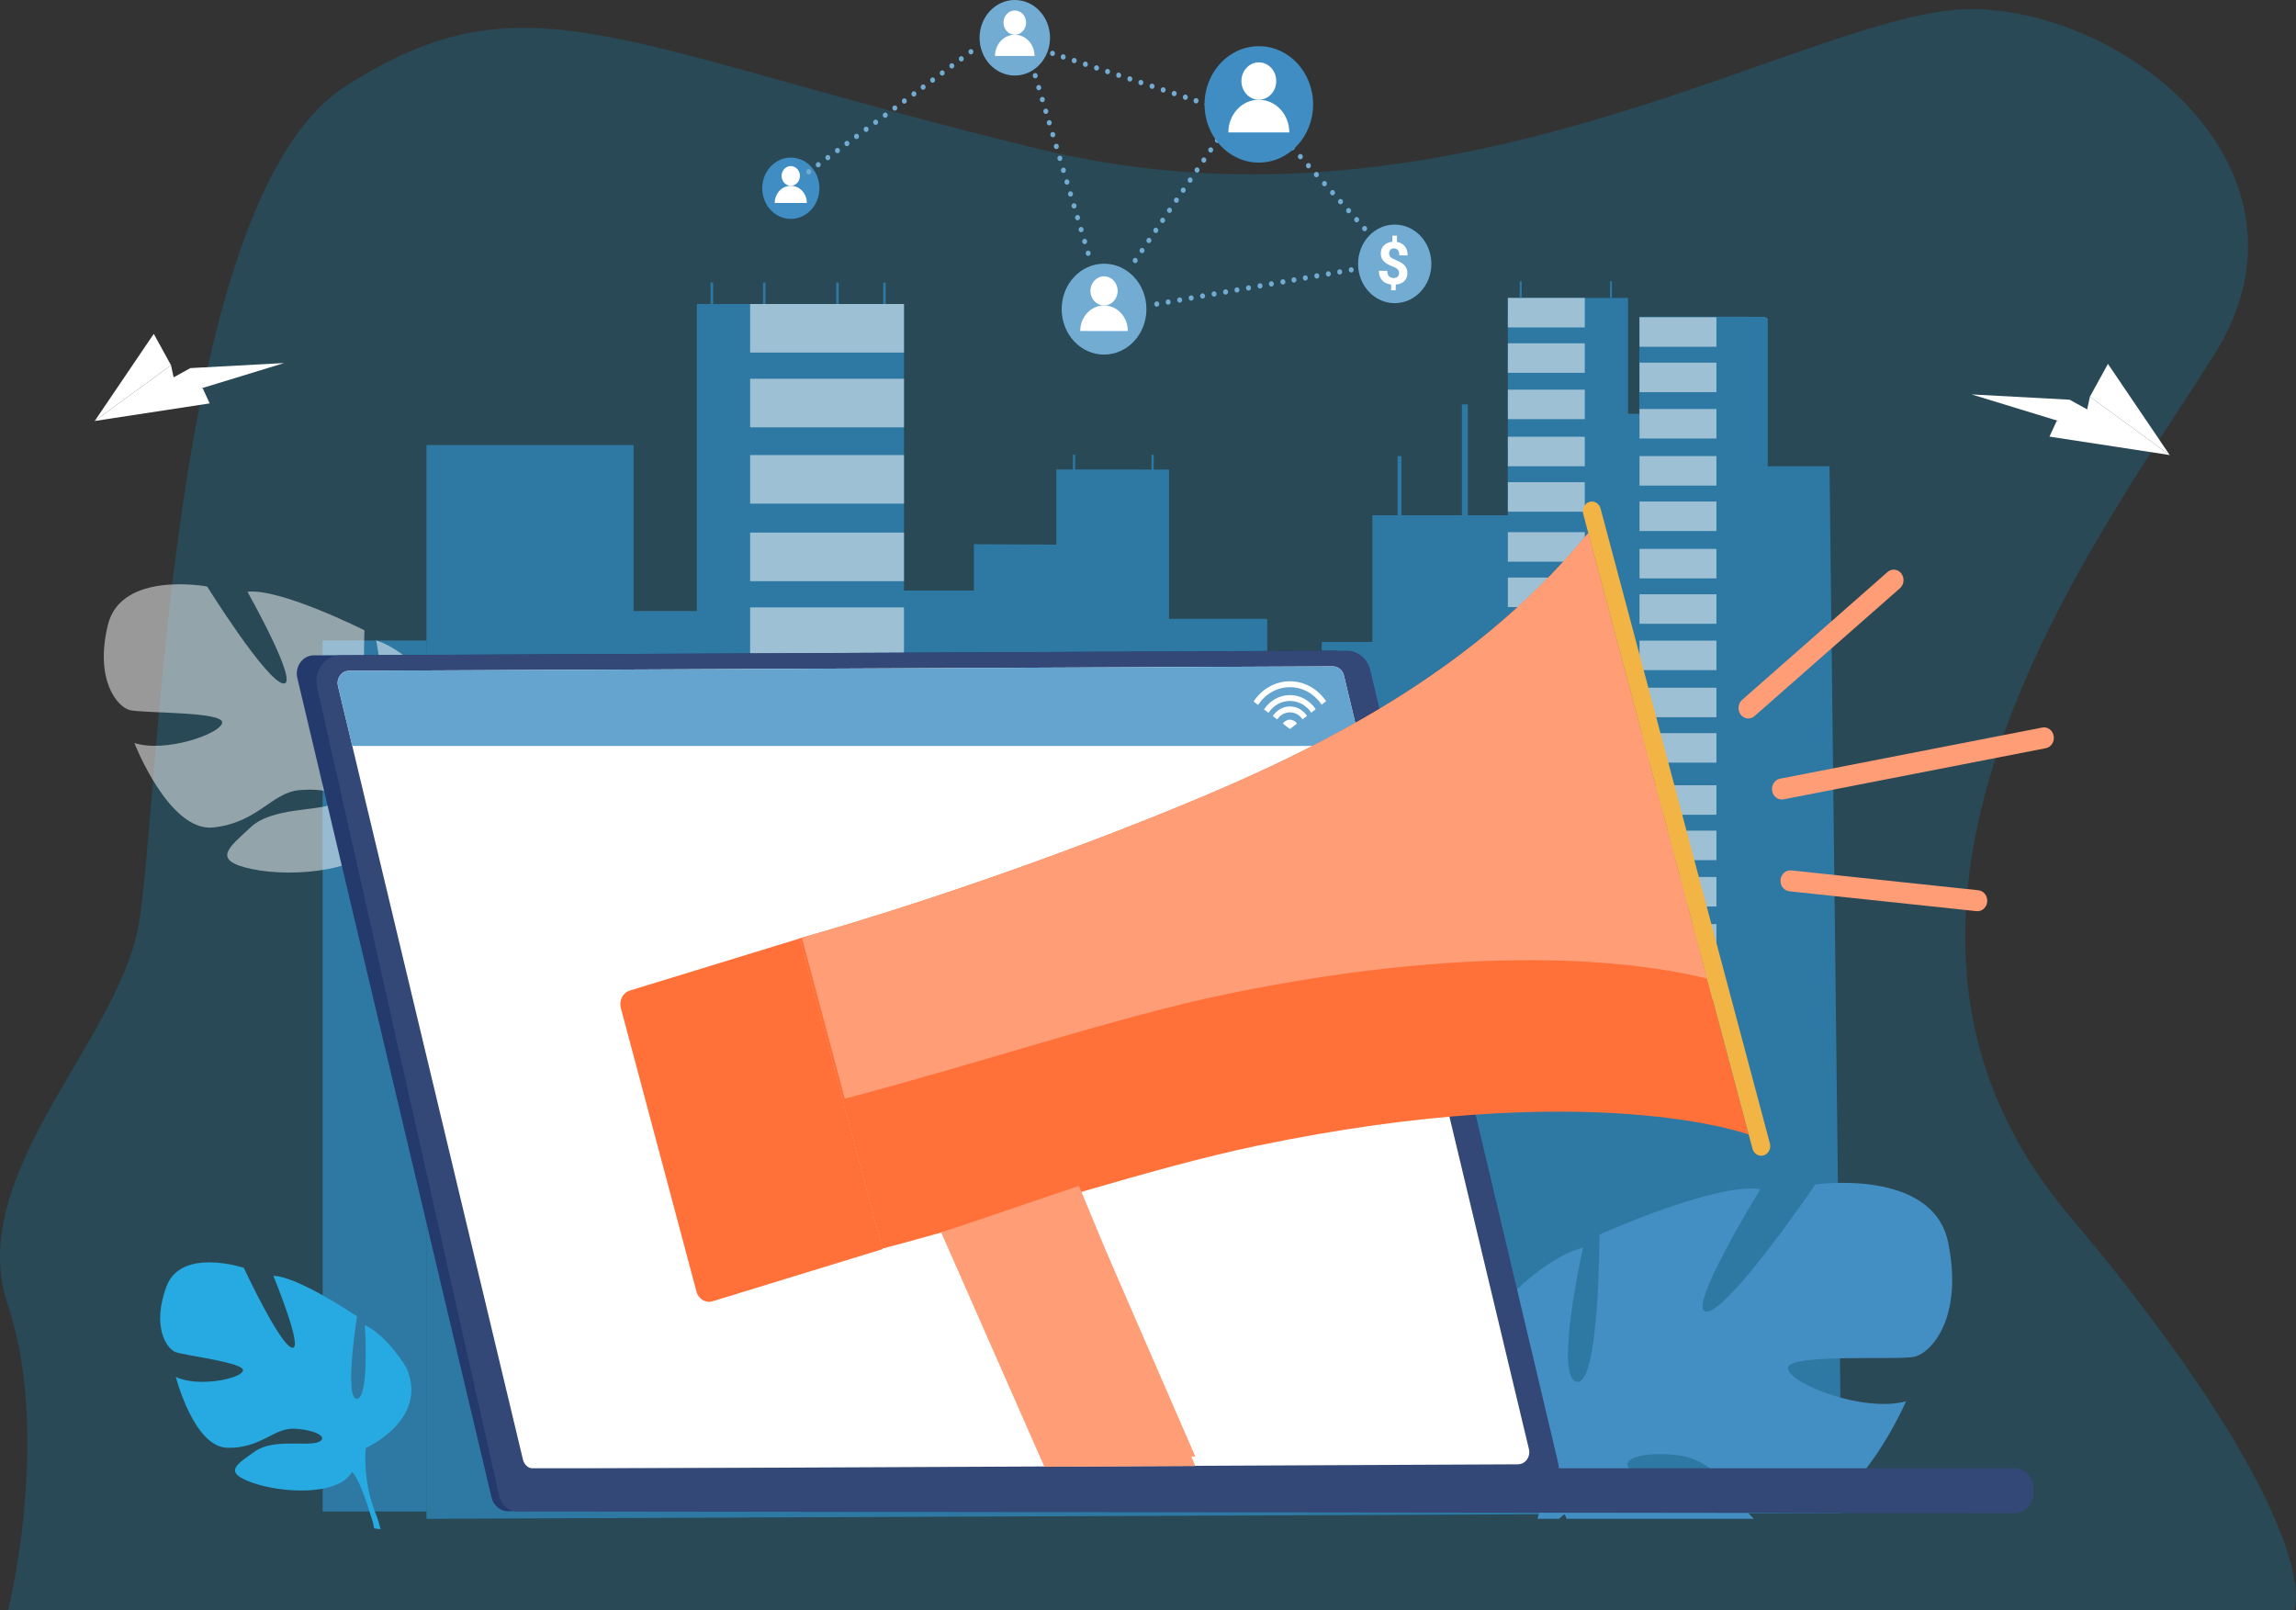
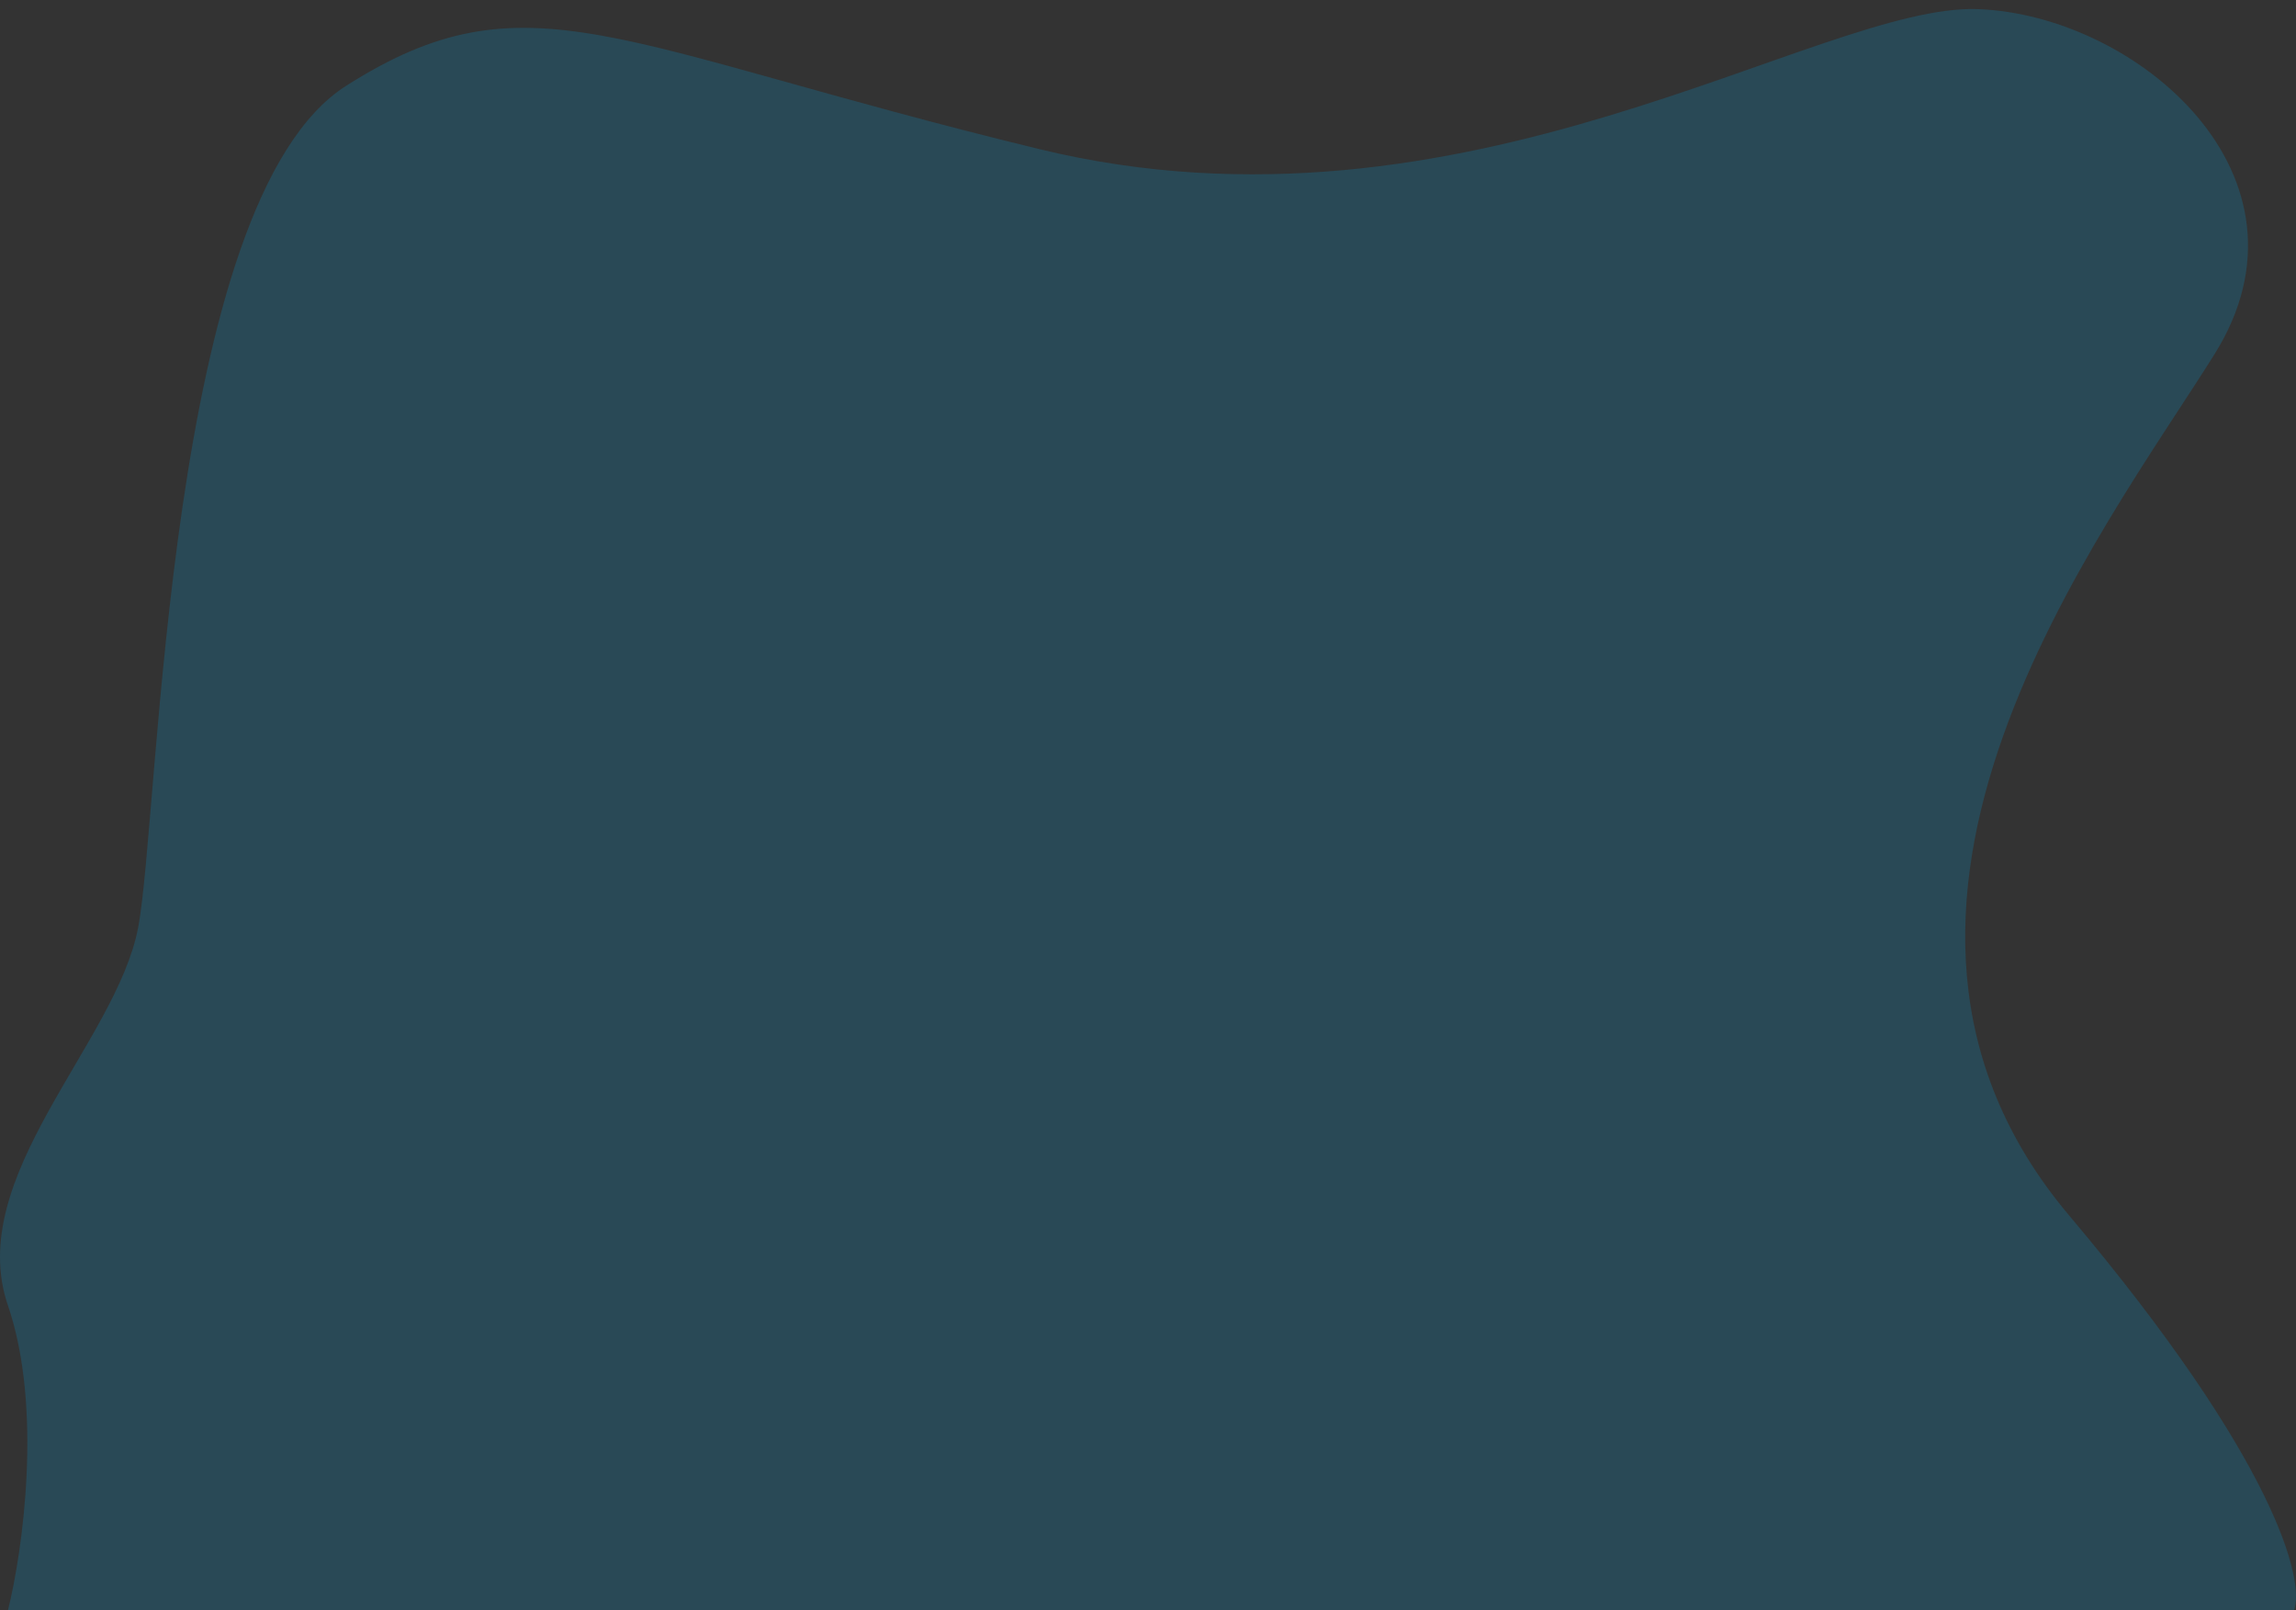
<svg xmlns="http://www.w3.org/2000/svg" width="509" height="357" viewBox="0 0 509 357" fill="none">
  <rect x="0" y="0" width="509" height="357" fill="#333333" stroke="none" />
  <path opacity="0.2" d="M1.758 289.405C9.554 312.192 5.006 343.963 1.758 357H508.54C511.039 350.481 504.567 323.84 458.686 269.424C401.336 201.405 466.183 118.08 490.923 78.544C515.662 39.007 473.68 3.297 438.445 2.022C403.21 0.746 324.869 56.013 230.41 33.056C135.95 10.099 116.833 -6.481 76.726 19.027C36.618 44.534 35.493 180.149 30.62 205.656C25.747 231.163 -7.988 260.922 1.758 289.405Z" fill="#00A0E3" />
  <g clip-path="url(#clip0_2209_12994)">
    <path d="M405.579 103.363H391.891V70.622C391.678 70.493 391.468 70.361 391.258 70.232H387.177V70.215H363.434V70.232H363.414V75.14H363.434V78.516H363.414V83.423H363.434V86.811H363.414V91.72H363.434V91.736L360.918 91.72V66.046H334.276V69.299H334.262V74.205H334.276V78.519H334.262V83.425H334.276V86.813H334.262V91.722H334.276V94.856H334.262V99.764H334.276V102.898H334.262V107.806H334.276V110.758H334.262V113.876H334.276V114.216H304.246V142.303H293.026V149.377H280.929V137.192H259.168V104.09H255.765V100.791H255.278V104.09H252.456V104.084H238.342V100.791H237.855V104.084H234.177V120.732L215.898 120.64V130.916H200.401V67.399H154.486V135.445H140.465V98.649H94.55V336.697L408.299 335.415L405.583 103.372L405.579 103.363Z" fill="#2E79A3" />
    <path d="M94.591 141.988V164.298V197.488V335.064H71.529V197.488V164.298V141.988H94.591Z" fill="#2E79A3" />
    <path d="M200.399 67.393H166.297V78.159H200.399V67.393Z" fill="#9DC0D4" />
    <path d="M200.399 83.963H166.297V94.73H200.399V83.963Z" fill="#9DC0D4" />
    <path d="M200.399 100.881H166.297V111.648H200.399V100.881Z" fill="#9DC0D4" />
-     <path d="M200.399 118.068H166.297V128.835H200.399V118.068Z" fill="#9DC0D4" />
+     <path d="M200.399 118.068H166.297V128.835V118.068Z" fill="#9DC0D4" />
    <path d="M200.399 134.651H166.297V145.418H200.399V134.651Z" fill="#9DC0D4" />
    <path d="M351.33 66.044H334.28V72.583H351.33V66.044Z" fill="#9DC0D4" />
    <path d="M351.33 76.107H334.28V82.646H351.33V76.107Z" fill="#9DC0D4" />
    <path d="M351.33 86.383H334.28V92.922H351.33V86.383Z" fill="#9DC0D4" />
    <path d="M351.33 96.82H334.28V103.359H351.33V96.82Z" fill="#9DC0D4" />
    <path d="M351.33 106.892H334.28V113.431H351.33V106.892Z" fill="#9DC0D4" />
    <path d="M351.33 117.976H334.28V124.515H351.33V117.976Z" fill="#9DC0D4" />
    <path d="M351.33 128.039H334.28V134.578H351.33V128.039Z" fill="#9DC0D4" />
    <path d="M351.33 138.313H334.28V144.853H351.33V138.313Z" fill="#9DC0D4" />
    <path d="M351.33 148.752H334.28V155.291H351.33V148.752Z" fill="#9DC0D4" />
    <path d="M351.33 158.822H334.28V165.361H351.33V158.822Z" fill="#9DC0D4" />
    <path d="M380.516 70.332H363.465V76.871H380.516V70.332Z" fill="#9DC0D4" />
    <path d="M380.516 80.395H363.465V86.934H380.516V80.395Z" fill="#9DC0D4" />
    <path d="M380.516 90.669H363.465V97.209H380.516V90.669Z" fill="#9DC0D4" />
    <path d="M380.516 101.108H363.465V107.647H380.516V101.108Z" fill="#9DC0D4" />
    <path d="M380.516 111.18H363.465V117.719H380.516V111.18Z" fill="#9DC0D4" />
    <path d="M380.516 121.68H363.465V128.219H380.516V121.68Z" fill="#9DC0D4" />
    <path d="M380.516 131.743H363.465V138.282H380.516V131.743Z" fill="#9DC0D4" />
    <path d="M380.516 142.017H363.465V148.556H380.516V142.017Z" fill="#9DC0D4" />
    <path d="M380.516 152.456H363.465V158.995H380.516V152.456Z" fill="#9DC0D4" />
    <path d="M380.516 162.526H363.465V169.065H380.516V162.526Z" fill="#9DC0D4" />
    <path d="M380.516 174.078H363.465V180.617H380.516V174.078Z" fill="#9DC0D4" />
    <path d="M380.516 184.141H363.465V190.68H380.516V184.141Z" fill="#9DC0D4" />
    <path d="M380.516 194.415H363.465V200.954H380.516V194.415Z" fill="#9DC0D4" />
    <path d="M380.516 204.854H363.465V211.393H380.516V204.854Z" fill="#9DC0D4" />
    <path d="M380.516 214.923H363.465V221.462H380.516V214.923Z" fill="#9DC0D4" />
    <path d="M310.679 101.108H309.834V114.45H310.679V101.108Z" fill="#2E79A3" />
    <path d="M325.405 89.65H324.089V115.485H325.405V89.65Z" fill="#2E79A3" />
    <path d="M158.08 62.634H157.531V67.392H158.08V62.634Z" fill="#2E79A3" />
    <path d="M169.704 62.634H169.155V67.392H169.704V62.634Z" fill="#2E79A3" />
    <path d="M196.349 62.634H195.8V67.392H196.349V62.634Z" fill="#2E79A3" />
    <path d="M337.34 62.371H336.918V66.044H337.34V62.371Z" fill="#2E79A3" />
    <path d="M357.343 62.371H356.921V66.044H357.343V62.371Z" fill="#2E79A3" />
    <path d="M185.932 62.634H185.383V67.392H185.932V62.634Z" fill="#2E79A3" />
    <path d="M36.91 285.183C40.171 276.456 54.046 281.053 54.046 281.053C54.046 281.053 61.955 298.035 64.716 298.762C67.477 299.488 60.598 282.828 60.598 282.828C66.089 282.947 79.142 291.818 79.142 291.818C79.142 291.818 76.257 310.109 79.1 310.084C81.942 310.061 80.883 293.749 80.883 293.749C85.952 296.098 90.138 303.286 90.138 303.286C95.097 314.759 81.103 320.995 81.103 320.995C81.103 320.995 80.231 327.356 83.109 335.142C83.109 335.142 83.79 336.599 84.384 339.002L82.951 338.823C82.879 338.397 82.793 337.981 82.692 337.582C82.692 337.58 82.692 337.578 82.69 337.576C82.69 337.57 82.686 337.566 82.686 337.56C82.614 337.309 82.509 336.954 82.379 336.522C82.379 336.522 82.379 336.522 82.379 336.52C82.042 335.547 81.82 334.831 81.685 334.317V334.313C80.689 331.265 79.211 327.271 78.037 326.325C78.037 326.325 78.222 326.106 78.42 325.659C78.297 325.872 78.171 326.093 78.037 326.325C74.97 331.651 62.61 331.05 55.945 328.69C49.28 326.331 52.483 324.64 56.525 321.748C60.569 318.859 68.176 320.709 70.597 319.679C73.017 318.65 69.833 316.919 65.238 316.723C60.645 316.527 57.835 321.124 50.397 320.951C42.961 320.78 38.978 305.242 38.978 305.242C43.871 307.57 53.304 305.708 53.859 303.875C54.414 302.042 40.911 300.536 38.87 299.71C36.83 298.883 33.645 293.914 36.906 285.187L36.91 285.183Z" fill="#27AAE1" />
    <path d="M431.896 275.484C428.526 258.842 402.446 262.573 402.446 262.573C402.446 262.573 383.549 290.354 378.415 290.761C373.278 291.168 390.245 263.628 390.245 263.628C380.407 262.066 354.594 273.697 354.594 273.697C354.594 273.697 354.609 307.301 349.539 306.34C344.469 305.38 350.941 276.585 350.941 276.585C341.227 279.144 331.731 290.629 331.731 290.629C319.649 309.522 342.894 325.181 342.894 325.181C342.894 325.181 342.816 329.172 341.282 335.083C341.147 335.603 340.999 336.137 340.84 336.686H345.651C346.089 336.233 346.5 335.891 346.874 335.682C347.002 336.027 347.154 336.359 347.323 336.686H388.822C388.308 336.171 387.767 335.638 387.214 335.083C387.007 334.874 386.797 334.668 386.585 334.453C380.173 327.982 366.064 328.834 362.03 326.216C357.997 323.598 364.17 321.531 372.429 322.663C380.691 323.796 384.418 332.914 397.75 335.008C397.954 335.041 398.158 335.066 398.363 335.083C398.98 335.142 399.597 335.139 400.205 335.083C412.46 333.924 422.563 310.637 422.563 310.637C413.167 313.213 396.84 306.841 396.363 303.388C395.884 299.931 420.429 301.605 424.306 300.787C428.181 299.968 435.264 292.122 431.892 275.482L431.896 275.484ZM346.874 335.68C346.852 335.647 346.741 335.444 346.607 335.087C346.535 334.895 346.455 334.655 346.379 334.371C346.467 334.605 346.558 334.843 346.648 335.087C346.722 335.281 346.798 335.478 346.874 335.68Z" fill="#438FC4" />
    <path opacity="0.5" d="M23.905 138.566C26.849 126.438 45.919 130.016 45.919 130.016C45.919 130.016 59.041 151.047 62.804 151.51C66.57 151.974 54.86 131.181 54.86 131.181C62.139 130.348 80.794 139.727 80.794 139.727C80.794 139.727 79.847 164.434 83.601 163.891C87.357 163.346 83.399 141.967 83.399 141.967C90.471 144.159 97.132 152.909 97.132 152.909C105.491 167.186 87.961 177.957 87.961 177.957C87.961 177.957 87.805 186.527 92.831 196.302C92.831 196.302 93.962 198.106 95.123 201.177L93.201 201.198C93.039 200.647 92.86 200.115 92.665 199.603C92.665 199.599 92.665 199.597 92.661 199.595C92.659 199.586 92.656 199.58 92.653 199.572C92.519 199.254 92.326 198.803 92.085 198.254C92.085 198.254 92.085 198.254 92.085 198.252C91.487 197.027 91.08 196.121 90.825 195.465C90.825 195.465 90.825 195.461 90.825 195.459C89.03 191.609 86.448 186.594 84.748 185.554C84.748 185.554 84.959 185.231 85.151 184.604C85.023 184.907 84.888 185.222 84.748 185.554C81.528 193.15 65.088 194.584 55.904 192.665C46.719 190.747 50.69 187.932 55.583 183.381C60.476 178.829 70.828 179.907 73.866 178.109C76.905 176.314 72.423 174.595 66.317 175.165C60.211 175.733 57.216 182.318 47.356 183.431C37.494 184.544 29.791 164.716 29.791 164.716C36.627 166.912 48.81 162.749 49.258 160.225C49.704 157.701 31.612 158.143 28.785 157.419C25.957 156.692 20.967 150.698 23.909 138.568L23.905 138.566Z" fill="white" />
    <path d="M338.421 331.421L112.676 335.016C110.931 335.043 109.399 333.785 108.968 331.972L65.916 150.314C65.312 147.767 67.102 145.291 69.551 145.28L295.902 144.245C297.631 144.236 299.144 145.493 299.569 147.289L342.014 326.385C342.613 328.916 340.851 331.381 338.419 331.419L338.421 331.421Z" fill="#243A6D" />
    <path d="M340.271 331.375L117.144 332.396C114.697 332.407 111.248 334.077 110.645 331.534L70.314 152.396C69.46 148.792 71.991 145.287 75.459 145.27L298.585 144.249C301.033 144.239 303.173 146.015 303.776 148.558L345.415 324.25C346.27 327.853 343.739 331.359 340.271 331.375Z" fill="#334877" />
    <path d="M336.515 324.615L251.483 325.001L215.683 325.164L118.388 325.605C117.234 325.607 116.223 324.772 115.935 323.571L78.101 165.361L74.927 152.08C74.518 150.375 75.716 148.713 77.359 148.704L291.219 147.734L295.486 147.715C296.64 147.709 297.651 148.548 297.939 149.748L301.671 165.361L311.319 205.702L319.885 241.52L338.947 321.237C339.356 322.943 338.158 324.605 336.515 324.613V324.615Z" fill="white" />
    <path d="M301.672 165.361H78.101L74.927 152.08C74.518 150.375 75.716 148.713 77.359 148.704L291.219 147.734L295.486 147.715C296.64 147.709 297.651 148.548 297.939 149.748L301.672 165.361Z" fill="#65A4CF" />
    <path d="M46.482 89.425L21 93.323L37.911 80.963L38.771 84.926L44.967 86.129L46.482 89.425Z" fill="white" />
    <path d="M21 93.323L42.206 81.6L62.989 80.479L21 93.323Z" fill="white" />
    <path d="M37.911 80.963L21 93.323L34.09 74.007L37.911 80.963Z" fill="white" />
    <path d="M454.346 96.793L481 100.871L463.312 87.943L462.413 92.087L455.931 93.346L454.346 96.793Z" fill="white" />
    <path d="M481 100.871L458.821 88.609L437.081 87.436L481 100.871Z" fill="white" />
    <path d="M463.312 87.943L481 100.871L467.308 80.667L463.312 87.943Z" fill="white" />
    <path d="M244.756 78.604C249.944 78.604 254.15 74.094 254.15 68.53C254.15 62.967 249.944 58.456 244.756 58.456C239.567 58.456 235.361 62.967 235.361 68.53C235.361 74.094 239.567 78.604 244.756 78.604Z" fill="#73ACD3" />
    <path d="M241.74 64.488C241.74 62.703 243.089 61.254 244.756 61.254C246.422 61.254 247.772 62.701 247.772 64.488C247.772 66.276 246.422 67.722 244.756 67.722C243.089 67.722 241.74 66.276 241.74 64.488Z" fill="white" />
    <path d="M244.756 67.722C241.841 67.722 239.479 70.255 239.479 73.38H250.034C250.034 70.255 247.672 67.722 244.758 67.722H244.756Z" fill="white" />
    <path d="M181.653 41.958C181.769 38.207 179.028 35.064 175.53 34.939C172.031 34.814 169.101 37.754 168.984 41.505C168.868 45.256 171.609 48.398 175.107 48.523C178.606 48.648 181.536 45.709 181.653 41.958Z" fill="#3F8DC3" />
    <path d="M177.285 39.501C177.543 38.328 176.866 37.153 175.772 36.876C174.678 36.599 173.583 37.325 173.324 38.498C173.066 39.671 173.744 40.846 174.837 41.123C175.931 41.4 177.027 40.673 177.285 39.501Z" fill="white" />
    <path d="M175.31 41.184C173.344 41.184 171.751 42.894 171.751 45.001H178.871C178.871 42.892 177.277 41.184 175.312 41.184H175.31Z" fill="white" />
    <path d="M220.504 7.608C220.594 7.295 220.904 7.119 221.194 7.215C221.486 7.311 221.649 7.643 221.56 7.954C221.47 8.268 221.161 8.443 220.87 8.347C220.578 8.251 220.415 7.919 220.504 7.608Z" fill="#73ACD3" />
    <path d="M222.944 8.412C223.034 8.099 223.343 7.923 223.633 8.019C223.926 8.115 224.089 8.447 224 8.759C223.91 9.072 223.6 9.247 223.31 9.151C223.018 9.055 222.855 8.723 222.944 8.412Z" fill="#73ACD3" />
    <path d="M225.783 9.967C225.491 9.871 225.327 9.539 225.417 9.228C225.507 8.915 225.816 8.742 226.106 8.836C226.398 8.932 226.562 9.264 226.472 9.575C226.383 9.888 226.073 10.063 225.783 9.967Z" fill="#73ACD3" />
    <path d="M227.89 10.044C227.979 9.731 228.289 9.556 228.579 9.652C228.871 9.748 229.035 10.08 228.945 10.391C228.856 10.704 228.546 10.879 228.256 10.783C227.964 10.687 227.8 10.355 227.89 10.044Z" fill="#73ACD3" />
    <path d="M230.33 10.848C230.419 10.535 230.729 10.362 231.019 10.456C231.311 10.552 231.474 10.884 231.385 11.195C231.295 11.508 230.986 11.683 230.696 11.587C230.403 11.491 230.24 11.159 230.33 10.848Z" fill="#73ACD3" />
    <path d="M233.166 12.403C232.874 12.307 232.711 11.976 232.8 11.664C232.89 11.351 233.2 11.176 233.49 11.272C233.782 11.368 233.945 11.7 233.856 12.011C233.766 12.324 233.457 12.499 233.166 12.403Z" fill="#73ACD3" />
    <path d="M235.176 12.448C235.265 12.134 235.575 11.959 235.865 12.055C236.157 12.151 236.319 12.483 236.231 12.794C236.142 13.107 235.832 13.283 235.542 13.187C235.25 13.091 235.086 12.759 235.176 12.448Z" fill="#73ACD3" />
    <path d="M237.616 13.253C237.705 12.94 238.015 12.765 238.305 12.861C238.597 12.957 238.759 13.289 238.671 13.6C238.581 13.913 238.272 14.088 237.982 13.992C237.69 13.896 237.526 13.564 237.616 13.253Z" fill="#73ACD3" />
    <path d="M240.454 14.807C240.162 14.711 239.999 14.379 240.088 14.068C240.178 13.755 240.488 13.579 240.778 13.675C241.07 13.771 241.233 14.103 241.144 14.414C241.054 14.727 240.745 14.903 240.454 14.807Z" fill="#73ACD3" />
    <path d="M242.561 14.884C242.651 14.571 242.96 14.396 243.251 14.492C243.543 14.588 243.706 14.92 243.617 15.231C243.527 15.544 243.217 15.719 242.927 15.623C242.635 15.527 242.472 15.195 242.561 14.884Z" fill="#73ACD3" />
    <path d="M245.001 15.69C245.091 15.377 245.4 15.201 245.69 15.297C245.982 15.393 246.146 15.725 246.056 16.036C245.967 16.349 245.657 16.525 245.367 16.429C245.075 16.333 244.911 16.001 245.001 15.69Z" fill="#73ACD3" />
    <path d="M247.838 17.243C247.546 17.147 247.382 16.815 247.472 16.504C247.561 16.191 247.871 16.016 248.161 16.112C248.453 16.208 248.617 16.54 248.527 16.851C248.438 17.164 248.128 17.339 247.838 17.243Z" fill="#73ACD3" />
    <path d="M249.952 17.323C250.042 17.01 250.352 16.836 250.642 16.93C250.934 17.026 251.097 17.358 251.008 17.669C250.918 17.983 250.609 18.158 250.319 18.062C250.026 17.966 249.863 17.634 249.952 17.323Z" fill="#73ACD3" />
    <path d="M252.392 18.128C252.482 17.815 252.791 17.64 253.081 17.736C253.374 17.832 253.537 18.164 253.448 18.475C253.358 18.788 253.048 18.963 252.758 18.867C252.466 18.771 252.303 18.439 252.392 18.128Z" fill="#73ACD3" />
    <path d="M255.231 19.682C254.939 19.586 254.775 19.254 254.865 18.943C254.955 18.63 255.264 18.456 255.554 18.55C255.846 18.646 256.01 18.978 255.92 19.29C255.831 19.603 255.521 19.778 255.231 19.682Z" fill="#73ACD3" />
    <path d="M257.338 19.759C257.427 19.446 257.737 19.271 258.027 19.367C258.319 19.463 258.481 19.795 258.393 20.106C258.304 20.419 257.994 20.594 257.704 20.498C257.412 20.402 257.248 20.07 257.338 19.759Z" fill="#73ACD3" />
    <path d="M259.778 20.565C259.867 20.252 260.177 20.076 260.467 20.172C260.759 20.268 260.922 20.6 260.833 20.911C260.743 21.224 260.434 21.4 260.144 21.304C259.852 21.208 259.688 20.876 259.778 20.565Z" fill="#73ACD3" />
    <path d="M262.616 22.118C262.324 22.022 262.161 21.69 262.25 21.379C262.34 21.066 262.65 20.891 262.94 20.987C263.232 21.083 263.395 21.415 263.306 21.726C263.216 22.039 262.907 22.214 262.616 22.118Z" fill="#73ACD3" />
    <path d="M264.624 22.162C264.713 21.849 265.023 21.673 265.313 21.769C265.605 21.866 265.769 22.197 265.679 22.509C265.59 22.822 265.28 22.997 264.99 22.901C264.698 22.805 264.534 22.473 264.624 22.162Z" fill="#73ACD3" />
    <path d="M267.064 22.968C267.153 22.655 267.463 22.48 267.753 22.576C268.045 22.672 268.209 23.004 268.119 23.315C268.029 23.628 267.72 23.803 267.43 23.707C267.138 23.611 266.974 23.279 267.064 22.968Z" fill="#73ACD3" />
    <path d="M269.903 24.524C269.61 24.428 269.447 24.096 269.536 23.785C269.626 23.471 269.936 23.296 270.226 23.392C270.518 23.488 270.681 23.82 270.592 24.131C270.502 24.444 270.193 24.62 269.903 24.524Z" fill="#73ACD3" />
-     <path d="M272.009 24.599C272.099 24.285 272.408 24.112 272.699 24.206C272.991 24.302 273.152 24.634 273.065 24.945C272.975 25.258 272.665 25.434 272.375 25.338C272.083 25.242 271.922 24.91 272.009 24.599Z" fill="#73ACD3" />
    <path d="M274.449 25.405C274.539 25.091 274.848 24.916 275.138 25.012C275.43 25.108 275.592 25.44 275.504 25.751C275.415 26.064 275.105 26.24 274.815 26.144C274.523 26.048 274.359 25.716 274.449 25.405Z" fill="#73ACD3" />
    <path d="M277.288 26.96C276.996 26.864 276.834 26.532 276.922 26.221C277.011 25.908 277.321 25.734 277.611 25.828C277.903 25.924 278.067 26.256 277.977 26.567C277.888 26.881 277.578 27.056 277.288 26.96Z" fill="#73ACD3" />
    <path d="M251.339 58.225C251.093 58.033 251.039 57.661 251.22 57.398C251.399 57.135 251.746 57.076 251.991 57.271C252.236 57.463 252.291 57.834 252.11 58.097C251.931 58.36 251.584 58.419 251.339 58.225Z" fill="#73ACD3" />
    <path d="M252.848 56.016C252.602 55.822 252.548 55.453 252.729 55.189C252.908 54.926 253.255 54.868 253.5 55.062C253.745 55.254 253.8 55.626 253.619 55.889C253.44 56.152 253.093 56.21 252.848 56.016Z" fill="#73ACD3" />
    <path d="M255.147 53.651C254.966 53.914 254.622 53.972 254.376 53.778C254.131 53.586 254.076 53.214 254.258 52.951C254.437 52.688 254.783 52.63 255.029 52.824C255.274 53.016 255.328 53.388 255.147 53.651Z" fill="#73ACD3" />
    <path d="M255.905 51.54C255.659 51.348 255.605 50.976 255.786 50.713C255.967 50.45 256.312 50.391 256.557 50.586C256.802 50.78 256.857 51.149 256.676 51.412C256.497 51.675 256.15 51.734 255.905 51.54Z" fill="#73ACD3" />
    <path d="M257.414 49.331C257.168 49.139 257.114 48.767 257.295 48.504C257.474 48.241 257.821 48.182 258.066 48.377C258.311 48.571 258.366 48.94 258.185 49.203C258.006 49.466 257.659 49.525 257.414 49.331Z" fill="#73ACD3" />
    <path d="M259.713 46.968C259.534 47.23 259.188 47.289 258.942 47.095C258.697 46.903 258.642 46.531 258.824 46.268C259.003 46.005 259.349 45.947 259.595 46.141C259.84 46.333 259.894 46.704 259.713 46.968Z" fill="#73ACD3" />
    <path d="M260.475 44.85C260.229 44.658 260.175 44.286 260.356 44.023C260.535 43.76 260.882 43.702 261.127 43.896C261.372 44.088 261.427 44.46 261.246 44.723C261.067 44.986 260.72 45.044 260.475 44.85Z" fill="#73ACD3" />
    <path d="M261.984 42.642C261.738 42.447 261.684 42.078 261.865 41.815C262.046 41.552 262.391 41.493 262.636 41.688C262.881 41.882 262.936 42.251 262.755 42.514C262.576 42.777 262.229 42.836 261.984 42.642Z" fill="#73ACD3" />
    <path d="M264.283 40.276C264.104 40.539 263.757 40.598 263.512 40.403C263.267 40.209 263.212 39.84 263.393 39.577C263.574 39.314 263.919 39.255 264.164 39.449C264.41 39.641 264.464 40.013 264.283 40.276Z" fill="#73ACD3" />
    <path d="M265.043 38.167C264.797 37.975 264.743 37.603 264.924 37.34C265.103 37.077 265.449 37.019 265.695 37.213C265.94 37.405 265.995 37.777 265.814 38.04C265.634 38.303 265.288 38.361 265.043 38.167Z" fill="#73ACD3" />
    <path d="M266.55 35.959C266.304 35.767 266.25 35.395 266.431 35.132C266.61 34.869 266.957 34.81 267.202 35.005C267.447 35.197 267.502 35.568 267.321 35.831C267.142 36.094 266.795 36.153 266.55 35.959Z" fill="#73ACD3" />
    <path d="M268.851 33.593C268.672 33.856 268.325 33.914 268.08 33.72C267.835 33.528 267.78 33.157 267.961 32.894C268.14 32.63 268.487 32.572 268.732 32.766C268.978 32.96 269.032 33.33 268.851 33.593Z" fill="#73ACD3" />
    <path d="M269.546 31.574C269.301 31.382 269.246 31.01 269.427 30.747C269.607 30.484 269.953 30.425 270.198 30.62C270.444 30.812 270.498 31.183 270.317 31.447C270.138 31.709 269.791 31.768 269.546 31.574Z" fill="#73ACD3" />
    <path d="M271.055 29.365C270.81 29.173 270.755 28.801 270.936 28.538C271.118 28.275 271.462 28.216 271.707 28.411C271.953 28.605 272.007 28.974 271.826 29.238C271.647 29.5 271.301 29.559 271.055 29.365Z" fill="#73ACD3" />
    <path d="M273.355 27C273.176 27.263 272.829 27.321 272.584 27.127C272.338 26.933 272.284 26.563 272.465 26.3C272.644 26.037 272.991 25.979 273.236 26.173C273.481 26.365 273.536 26.737 273.355 27Z" fill="#73ACD3" />
    <path d="M274.112 24.889C273.867 24.697 273.812 24.325 273.993 24.062C274.173 23.799 274.519 23.741 274.764 23.935C275.01 24.129 275.064 24.498 274.883 24.761C274.704 25.024 274.357 25.083 274.112 24.889Z" fill="#73ACD3" />
    <path d="M275.621 22.68C275.376 22.488 275.321 22.116 275.502 21.853C275.681 21.59 276.028 21.532 276.273 21.726C276.519 21.92 276.573 22.289 276.392 22.552C276.213 22.816 275.866 22.874 275.621 22.68Z" fill="#73ACD3" />
    <path d="M277.923 20.315C277.743 20.578 277.397 20.636 277.152 20.442C276.906 20.25 276.852 19.878 277.033 19.615C277.212 19.352 277.559 19.294 277.804 19.488C278.049 19.68 278.104 20.052 277.923 20.315Z" fill="#73ACD3" />
    <path d="M255.905 67.495C255.856 67.173 256.059 66.868 256.36 66.816C256.66 66.764 256.945 66.981 256.993 67.305C257.042 67.626 256.839 67.931 256.538 67.983C256.238 68.036 255.953 67.819 255.905 67.495Z" fill="#73ACD3" />
    <path d="M258.424 67.052C258.376 66.731 258.578 66.426 258.88 66.374C259.18 66.321 259.464 66.538 259.513 66.862C259.561 67.183 259.359 67.488 259.057 67.541C258.757 67.593 258.473 67.376 258.424 67.052Z" fill="#73ACD3" />
    <path d="M261.612 67.092C261.312 67.144 261.028 66.927 260.979 66.603C260.93 66.282 261.133 65.977 261.435 65.925C261.734 65.873 262.019 66.09 262.067 66.413C262.116 66.735 261.914 67.04 261.612 67.092Z" fill="#73ACD3" />
    <path d="M263.53 66.154C263.481 65.833 263.683 65.528 263.985 65.476C264.285 65.424 264.569 65.641 264.618 65.965C264.667 66.286 264.464 66.591 264.162 66.643C263.863 66.695 263.578 66.478 263.53 66.154Z" fill="#73ACD3" />
    <path d="M266.051 65.712C266.002 65.39 266.205 65.085 266.507 65.033C266.807 64.981 267.091 65.198 267.14 65.522C267.188 65.843 266.986 66.148 266.684 66.2C266.384 66.252 266.1 66.035 266.051 65.712Z" fill="#73ACD3" />
    <path d="M269.237 65.751C268.937 65.804 268.652 65.587 268.604 65.263C268.555 64.941 268.758 64.637 269.059 64.584C269.359 64.532 269.644 64.749 269.692 65.073C269.741 65.394 269.538 65.699 269.237 65.751Z" fill="#73ACD3" />
    <path d="M271.162 64.814C271.114 64.493 271.316 64.188 271.618 64.136C271.918 64.084 272.202 64.301 272.251 64.624C272.299 64.946 272.097 65.251 271.795 65.303C271.495 65.355 271.211 65.138 271.162 64.814Z" fill="#73ACD3" />
    <path d="M273.682 64.371C273.633 64.05 273.836 63.745 274.137 63.693C274.437 63.641 274.722 63.858 274.77 64.181C274.819 64.503 274.616 64.808 274.315 64.86C274.015 64.912 273.731 64.695 273.682 64.371Z" fill="#73ACD3" />
    <path d="M276.869 64.411C276.569 64.463 276.285 64.246 276.236 63.923C276.188 63.601 276.39 63.296 276.692 63.244C276.994 63.192 277.276 63.409 277.325 63.733C277.374 64.054 277.171 64.359 276.869 64.411Z" fill="#73ACD3" />
    <path d="M278.787 63.474C278.738 63.152 278.941 62.847 279.243 62.795C279.543 62.743 279.827 62.96 279.876 63.284C279.924 63.605 279.722 63.91 279.42 63.962C279.12 64.015 278.836 63.797 278.787 63.474Z" fill="#73ACD3" />
    <path d="M281.307 63.031C281.258 62.709 281.461 62.405 281.762 62.352C282.062 62.3 282.346 62.517 282.395 62.841C282.444 63.163 282.241 63.467 281.94 63.52C281.64 63.572 281.355 63.355 281.307 63.031Z" fill="#73ACD3" />
    <path d="M284.494 63.071C284.194 63.123 283.91 62.906 283.861 62.582C283.813 62.261 284.015 61.956 284.317 61.904C284.617 61.852 284.901 62.069 284.95 62.392C284.998 62.714 284.796 63.019 284.494 63.071Z" fill="#73ACD3" />
    <path d="M286.311 62.152C286.262 61.831 286.465 61.526 286.766 61.474C287.066 61.421 287.351 61.639 287.399 61.962C287.448 62.284 287.245 62.589 286.944 62.641C286.644 62.693 286.359 62.476 286.311 62.152Z" fill="#73ACD3" />
    <path d="M288.83 61.709C288.782 61.388 288.984 61.083 289.286 61.031C289.586 60.978 289.87 61.196 289.919 61.519C289.967 61.841 289.765 62.146 289.463 62.198C289.163 62.25 288.879 62.033 288.83 61.709Z" fill="#73ACD3" />
-     <path d="M292.016 61.747C291.716 61.799 291.432 61.582 291.383 61.258C291.334 60.935 291.537 60.632 291.839 60.58C292.138 60.528 292.423 60.745 292.471 61.069C292.52 61.39 292.318 61.695 292.016 61.747Z" fill="#73ACD3" />
    <path d="M293.936 60.812C293.887 60.49 294.09 60.185 294.391 60.133C294.693 60.081 294.975 60.298 295.024 60.622C295.073 60.943 294.87 61.248 294.568 61.3C294.269 61.352 293.984 61.135 293.936 60.812Z" fill="#73ACD3" />
    <path d="M296.455 60.369C296.407 60.047 296.609 59.743 296.911 59.69C297.211 59.638 297.495 59.855 297.544 60.179C297.592 60.5 297.39 60.805 297.088 60.857C296.786 60.91 296.504 60.693 296.455 60.369Z" fill="#73ACD3" />
    <path d="M299.641 60.409C299.341 60.461 299.057 60.244 299.008 59.92C298.959 59.599 299.162 59.294 299.463 59.242C299.763 59.189 300.048 59.407 300.096 59.73C300.145 60.054 299.942 60.356 299.641 60.409Z" fill="#73ACD3" />
    <path d="M241.403 56.703C241.113 56.803 240.801 56.63 240.71 56.319C240.618 56.008 240.778 55.673 241.068 55.575C241.358 55.475 241.669 55.648 241.761 55.959C241.854 56.271 241.693 56.605 241.403 56.703Z" fill="#73ACD3" />
    <path d="M240.626 54.095C240.336 54.196 240.024 54.022 239.933 53.711C239.839 53.4 240.001 53.066 240.291 52.968C240.581 52.868 240.893 53.041 240.984 53.352C241.078 53.663 240.916 53.997 240.626 54.095Z" fill="#73ACD3" />
    <path d="M240.196 50.711C240.289 51.022 240.127 51.356 239.837 51.454C239.547 51.554 239.236 51.381 239.144 51.07C239.051 50.759 239.212 50.425 239.502 50.327C239.792 50.227 240.104 50.4 240.196 50.711Z" fill="#73ACD3" />
    <path d="M239.051 48.811C238.76 48.911 238.449 48.738 238.357 48.427C238.264 48.116 238.426 47.782 238.716 47.684C239.006 47.584 239.317 47.757 239.409 48.068C239.502 48.379 239.341 48.713 239.051 48.811Z" fill="#73ACD3" />
    <path d="M238.272 46.203C237.982 46.303 237.67 46.13 237.579 45.819C237.485 45.508 237.647 45.174 237.937 45.076C238.227 44.976 238.537 45.149 238.63 45.46C238.724 45.771 238.562 46.105 238.272 46.203Z" fill="#73ACD3" />
    <path d="M237.841 42.819C237.935 43.13 237.773 43.464 237.483 43.562C237.193 43.662 236.882 43.489 236.79 43.178C236.697 42.867 236.858 42.533 237.148 42.435C237.438 42.334 237.75 42.508 237.841 42.819Z" fill="#73ACD3" />
    <path d="M236.695 40.913C236.404 41.013 236.093 40.84 236.001 40.529C235.908 40.217 236.07 39.883 236.36 39.785C236.65 39.685 236.961 39.858 237.053 40.169C237.146 40.48 236.985 40.815 236.695 40.913Z" fill="#73ACD3" />
    <path d="M235.918 38.305C235.628 38.406 235.318 38.232 235.225 37.921C235.131 37.61 235.293 37.276 235.583 37.178C235.873 37.078 236.184 37.251 236.276 37.562C236.369 37.873 236.208 38.207 235.918 38.305Z" fill="#73ACD3" />
    <path d="M235.487 34.921C235.581 35.232 235.419 35.566 235.129 35.664C234.839 35.764 234.527 35.591 234.436 35.28C234.342 34.969 234.504 34.635 234.794 34.537C235.084 34.437 235.396 34.61 235.487 34.921Z" fill="#73ACD3" />
    <path d="M234.342 33.021C234.052 33.121 233.741 32.947 233.649 32.636C233.556 32.325 233.717 31.991 234.008 31.893C234.298 31.793 234.609 31.966 234.701 32.277C234.794 32.588 234.633 32.922 234.342 33.021Z" fill="#73ACD3" />
    <path d="M233.564 30.413C233.274 30.513 232.964 30.34 232.871 30.029C232.777 29.718 232.939 29.384 233.229 29.286C233.519 29.186 233.83 29.359 233.922 29.67C234.015 29.981 233.854 30.315 233.564 30.413Z" fill="#73ACD3" />
    <path d="M233.135 27.029C233.229 27.34 233.067 27.674 232.777 27.772C232.487 27.872 232.175 27.699 232.084 27.388C231.99 27.077 232.152 26.743 232.442 26.645C232.732 26.544 233.044 26.718 233.135 27.029Z" fill="#73ACD3" />
    <path d="M232.022 25.235C231.731 25.336 231.42 25.162 231.328 24.851C231.235 24.54 231.397 24.206 231.687 24.108C231.977 24.008 232.286 24.181 232.38 24.492C232.473 24.803 232.312 25.137 232.022 25.235Z" fill="#73ACD3" />
    <path d="M231.243 22.628C230.953 22.728 230.641 22.555 230.55 22.243C230.456 21.932 230.618 21.598 230.908 21.5C231.198 21.4 231.509 21.573 231.601 21.884C231.694 22.195 231.533 22.529 231.243 22.628Z" fill="#73ACD3" />
    <path d="M230.812 19.241C230.906 19.552 230.744 19.886 230.454 19.985C230.164 20.085 229.852 19.911 229.761 19.6C229.667 19.289 229.829 18.955 230.119 18.857C230.409 18.757 230.721 18.93 230.812 19.241Z" fill="#73ACD3" />
    <path d="M229.668 17.343C229.377 17.444 229.066 17.27 228.974 16.959C228.881 16.648 229.042 16.314 229.333 16.216C229.623 16.116 229.932 16.289 230.026 16.6C230.119 16.911 229.958 17.245 229.668 17.343Z" fill="#73ACD3" />
    <path d="M228.891 14.736C228.6 14.836 228.289 14.663 228.197 14.352C228.104 14.041 228.266 13.707 228.556 13.608C228.846 13.508 229.157 13.682 229.249 13.993C229.342 14.304 229.181 14.638 228.891 14.736Z" fill="#73ACD3" />
    <path d="M228.46 11.349C228.554 11.66 228.392 11.994 228.102 12.092C227.812 12.193 227.5 12.019 227.409 11.708C227.315 11.397 227.477 11.063 227.767 10.965C228.057 10.865 228.369 11.038 228.46 11.349Z" fill="#73ACD3" />
    <path d="M178.84 38.412C178.667 38.142 178.729 37.775 178.98 37.589C179.232 37.403 179.574 37.47 179.748 37.739C179.921 38.009 179.859 38.376 179.607 38.562C179.356 38.748 179.014 38.681 178.84 38.412Z" fill="#73ACD3" />
    <path d="M180.941 36.856C180.768 36.587 180.83 36.219 181.081 36.033C181.333 35.848 181.675 35.914 181.849 36.184C182.022 36.453 181.96 36.821 181.708 37.006C181.457 37.192 181.114 37.125 180.941 36.856Z" fill="#73ACD3" />
    <path d="M183.838 35.432C183.587 35.618 183.245 35.551 183.071 35.282C182.898 35.012 182.96 34.645 183.212 34.459C183.463 34.273 183.805 34.34 183.979 34.609C184.152 34.879 184.09 35.246 183.838 35.432Z" fill="#73ACD3" />
    <path d="M185.199 33.706C185.026 33.436 185.089 33.069 185.34 32.883C185.591 32.697 185.934 32.764 186.107 33.033C186.28 33.303 186.218 33.67 185.967 33.856C185.715 34.042 185.373 33.975 185.199 33.706Z" fill="#73ACD3" />
    <path d="M187.3 32.15C187.127 31.881 187.189 31.514 187.441 31.328C187.692 31.142 188.035 31.209 188.208 31.478C188.381 31.747 188.319 32.115 188.068 32.301C187.816 32.486 187.474 32.42 187.3 32.15Z" fill="#73ACD3" />
    <path d="M190.198 30.724C189.947 30.91 189.604 30.843 189.431 30.574C189.257 30.304 189.32 29.937 189.571 29.751C189.822 29.565 190.165 29.632 190.338 29.901C190.511 30.171 190.449 30.538 190.198 30.724Z" fill="#73ACD3" />
    <path d="M191.565 28.996C191.391 28.726 191.454 28.359 191.705 28.173C191.956 27.987 192.299 28.054 192.472 28.323C192.645 28.593 192.583 28.96 192.332 29.146C192.081 29.332 191.738 29.265 191.565 28.996Z" fill="#73ACD3" />
    <path d="M193.666 27.44C193.492 27.171 193.555 26.803 193.806 26.617C194.057 26.431 194.4 26.498 194.573 26.768C194.746 27.037 194.684 27.404 194.433 27.59C194.181 27.776 193.839 27.709 193.666 27.44Z" fill="#73ACD3" />
    <path d="M196.563 26.014C196.312 26.2 195.969 26.133 195.796 25.864C195.622 25.594 195.685 25.227 195.936 25.041C196.187 24.855 196.53 24.922 196.703 25.192C196.876 25.461 196.814 25.828 196.563 26.014Z" fill="#73ACD3" />
    <path d="M197.924 24.288C197.751 24.018 197.813 23.651 198.064 23.465C198.315 23.279 198.658 23.346 198.831 23.615C199.005 23.885 198.942 24.252 198.691 24.438C198.44 24.624 198.097 24.557 197.924 24.288Z" fill="#73ACD3" />
    <path d="M200.025 22.732C199.851 22.463 199.914 22.095 200.165 21.909C200.416 21.724 200.759 21.79 200.932 22.06C201.105 22.329 201.043 22.696 200.792 22.882C200.541 23.068 200.198 23.001 200.025 22.732Z" fill="#73ACD3" />
    <path d="M202.922 21.308C202.671 21.494 202.328 21.427 202.155 21.158C201.982 20.888 202.044 20.521 202.295 20.335C202.546 20.149 202.889 20.216 203.062 20.485C203.236 20.755 203.173 21.122 202.922 21.308Z" fill="#73ACD3" />
    <path d="M204.197 19.644C204.024 19.375 204.086 19.007 204.338 18.822C204.589 18.636 204.931 18.702 205.105 18.972C205.278 19.241 205.216 19.609 204.965 19.794C204.713 19.98 204.371 19.913 204.197 19.644Z" fill="#73ACD3" />
    <path d="M206.298 18.089C206.125 17.82 206.187 17.452 206.439 17.266C206.69 17.081 207.032 17.147 207.206 17.417C207.379 17.686 207.317 18.053 207.065 18.239C206.814 18.425 206.472 18.358 206.298 18.089Z" fill="#73ACD3" />
    <path d="M209.196 16.665C208.944 16.851 208.602 16.784 208.428 16.515C208.255 16.245 208.317 15.878 208.569 15.692C208.82 15.506 209.163 15.573 209.336 15.842C209.509 16.112 209.447 16.479 209.196 16.665Z" fill="#73ACD3" />
    <path d="M210.557 14.938C210.383 14.669 210.446 14.302 210.697 14.116C210.948 13.93 211.291 13.997 211.464 14.266C211.637 14.536 211.575 14.903 211.324 15.089C211.073 15.275 210.73 15.208 210.557 14.938Z" fill="#73ACD3" />
    <path d="M212.658 13.383C212.484 13.114 212.547 12.746 212.798 12.56C213.049 12.374 213.392 12.441 213.565 12.71C213.738 12.98 213.676 13.347 213.425 13.533C213.174 13.719 212.831 13.652 212.658 13.383Z" fill="#73ACD3" />
    <path d="M215.555 11.959C215.304 12.145 214.961 12.078 214.788 11.809C214.614 11.539 214.677 11.172 214.928 10.986C215.179 10.8 215.522 10.867 215.695 11.136C215.868 11.406 215.806 11.773 215.555 11.959Z" fill="#73ACD3" />
    <path d="M284.336 30.322C284.556 30.096 284.905 30.104 285.117 30.34C285.327 30.576 285.32 30.95 285.1 31.177C284.88 31.405 284.531 31.395 284.319 31.159C284.109 30.923 284.116 30.549 284.336 30.322Z" fill="#73ACD3" />
    <path d="M286.102 32.297C286.322 32.071 286.671 32.08 286.883 32.315C287.094 32.551 287.088 32.925 286.866 33.153C286.646 33.378 286.297 33.37 286.085 33.134C285.875 32.898 285.882 32.524 286.102 32.297Z" fill="#73ACD3" />
    <path d="M287.874 35.136C287.664 34.9 287.672 34.526 287.892 34.298C288.112 34.073 288.46 34.081 288.673 34.317C288.883 34.553 288.875 34.927 288.655 35.155C288.435 35.38 288.087 35.372 287.874 35.136Z" fill="#73ACD3" />
    <path d="M289.681 36.303C289.901 36.078 290.25 36.086 290.462 36.322C290.672 36.558 290.665 36.931 290.445 37.159C290.224 37.384 289.876 37.376 289.664 37.14C289.453 36.904 289.461 36.531 289.681 36.303Z" fill="#73ACD3" />
    <path d="M291.447 38.28C291.667 38.054 292.016 38.063 292.228 38.299C292.438 38.535 292.431 38.908 292.21 39.136C291.99 39.364 291.642 39.353 291.43 39.117C291.219 38.881 291.227 38.508 291.445 38.28H291.447Z" fill="#73ACD3" />
    <path d="M293.221 41.12C293.011 40.884 293.019 40.51 293.239 40.282C293.459 40.057 293.807 40.065 294.019 40.301C294.23 40.537 294.222 40.911 294.002 41.138C293.782 41.364 293.433 41.356 293.221 41.12Z" fill="#73ACD3" />
    <path d="M295.032 42.291C295.252 42.065 295.6 42.074 295.813 42.309C296.023 42.545 296.015 42.919 295.797 43.147C295.577 43.372 295.229 43.364 295.016 43.128C294.806 42.892 294.814 42.518 295.034 42.291H295.032Z" fill="#73ACD3" />
    <path d="M296.798 44.268C297.018 44.042 297.366 44.051 297.579 44.287C297.789 44.523 297.781 44.896 297.561 45.124C297.341 45.349 296.993 45.341 296.78 45.105C296.57 44.869 296.578 44.495 296.798 44.268Z" fill="#73ACD3" />
    <path d="M298.57 47.107C298.359 46.871 298.367 46.498 298.587 46.27C298.807 46.045 299.156 46.053 299.368 46.289C299.578 46.525 299.571 46.899 299.351 47.126C299.131 47.352 298.782 47.343 298.57 47.107Z" fill="#73ACD3" />
    <path d="M300.377 48.272C300.597 48.047 300.945 48.055 301.157 48.291C301.368 48.527 301.36 48.901 301.14 49.128C300.92 49.354 300.571 49.345 300.359 49.109C300.149 48.873 300.157 48.5 300.377 48.272Z" fill="#73ACD3" />
    <path d="M302.143 50.249C302.363 50.024 302.711 50.032 302.923 50.268C303.134 50.504 303.126 50.878 302.906 51.105C302.686 51.331 302.337 51.322 302.125 51.086C301.915 50.85 301.923 50.477 302.143 50.249Z" fill="#73ACD3" />
    <path d="M303.917 53.089C303.706 52.853 303.714 52.479 303.934 52.252C304.154 52.026 304.503 52.035 304.715 52.27C304.925 52.506 304.917 52.88 304.697 53.108C304.477 53.333 304.129 53.325 303.917 53.089Z" fill="#73ACD3" />
    <path d="M224.969 16.744C229.281 16.744 232.777 12.996 232.777 8.372C232.777 3.748 229.281 0 224.969 0C220.657 0 217.161 3.748 217.161 8.372C217.161 12.996 220.657 16.744 224.969 16.744Z" fill="#73ACD3" />
    <path d="M222.463 5.013C222.463 3.528 223.585 2.326 224.969 2.326C226.354 2.326 227.475 3.528 227.475 5.013C227.475 6.497 226.354 7.7 224.969 7.7C223.585 7.7 222.463 6.497 222.463 5.013Z" fill="white" />
    <path d="M224.969 7.702C222.547 7.702 220.582 9.807 220.582 12.406H229.354C229.354 9.809 227.389 7.702 224.969 7.702Z" fill="white" />
    <path d="M279.071 36.044C285.717 36.044 291.105 30.267 291.105 23.141C291.105 16.015 285.717 10.239 279.071 10.239C272.426 10.239 267.038 16.015 267.038 23.141C267.038 30.267 272.426 36.044 279.071 36.044Z" fill="#3F8DC3" />
-     <path d="M279.071 22.106C281.204 22.106 282.933 20.252 282.933 17.966C282.933 15.679 281.204 13.826 279.071 13.826C276.939 13.826 275.21 15.679 275.21 17.966C275.21 20.252 276.939 22.106 279.071 22.106Z" fill="white" />
    <path d="M279.071 22.106C275.339 22.106 272.313 25.35 272.313 29.353H285.83C285.83 25.35 282.804 22.106 279.071 22.106Z" fill="white" />
    <path d="M301.072 58.496C301.072 53.686 304.709 49.786 309.195 49.786C313.681 49.786 317.318 53.686 317.318 58.496C317.318 63.307 313.681 67.207 309.195 67.207C304.709 67.207 301.072 63.307 301.072 58.496Z" fill="#73ACD3" />
    <path d="M310.157 60.567C310.159 60.39 310.138 60.231 310.093 60.096C310.048 59.96 309.972 59.835 309.867 59.722C309.762 59.609 309.625 59.507 309.46 59.411C309.292 59.315 309.088 59.221 308.847 59.127C308.432 58.964 308.054 58.793 307.715 58.615C307.377 58.438 307.088 58.235 306.847 58.006C306.607 57.776 306.422 57.511 306.292 57.208C306.162 56.905 306.099 56.544 306.105 56.129C306.111 55.767 306.173 55.44 306.298 55.145C306.42 54.851 306.596 54.594 306.82 54.377C307.044 54.16 307.312 53.984 307.622 53.851C307.933 53.717 308.28 53.636 308.664 53.602L308.681 52.241L309.703 52.258L309.684 53.638C310.05 53.694 310.381 53.803 310.677 53.966C310.973 54.129 311.224 54.335 311.428 54.588C311.633 54.843 311.791 55.139 311.9 55.484C312.009 55.826 312.059 56.21 312.053 56.634L310.208 56.605C310.215 56.095 310.114 55.713 309.908 55.456C309.699 55.202 309.419 55.07 309.067 55.064C308.876 55.062 308.71 55.087 308.57 55.143C308.432 55.198 308.315 55.275 308.225 55.373C308.134 55.471 308.068 55.588 308.023 55.724C307.978 55.859 307.955 56.005 307.953 56.162C307.951 56.319 307.97 56.461 308.011 56.59C308.052 56.72 308.124 56.837 308.227 56.947C308.331 57.058 308.467 57.16 308.638 57.258C308.81 57.356 309.022 57.459 309.277 57.565C309.688 57.736 310.062 57.912 310.398 58.091C310.735 58.271 311.023 58.475 311.263 58.707C311.502 58.939 311.687 59.204 311.818 59.509C311.948 59.812 312.011 60.171 312.005 60.582C311.999 60.956 311.935 61.29 311.81 61.584C311.685 61.879 311.51 62.133 311.284 62.346C311.06 62.559 310.79 62.728 310.474 62.856C310.159 62.983 309.81 63.062 309.427 63.094L309.409 64.361L308.393 64.344L308.41 63.083C308.058 63.039 307.717 62.952 307.388 62.818C307.059 62.687 306.769 62.496 306.518 62.254C306.265 62.01 306.064 61.705 305.916 61.338C305.768 60.97 305.696 60.532 305.704 60.023L307.55 60.052C307.546 60.352 307.581 60.605 307.657 60.807C307.733 61.01 307.836 61.173 307.967 61.296C308.097 61.419 308.247 61.507 308.414 61.557C308.582 61.609 308.753 61.636 308.928 61.639C309.129 61.643 309.304 61.618 309.456 61.563C309.608 61.511 309.736 61.436 309.84 61.34C309.943 61.244 310.021 61.129 310.075 60.998C310.128 60.864 310.155 60.72 310.157 60.563V60.567Z" fill="white" />
    <path d="M387.673 251.519C387.673 251.519 352.775 238.534 278.406 254.055C255.397 258.857 226.609 268.574 195.58 276.812L177.23 208.011C177.399 207.965 177.579 207.915 177.765 207.862C187.147 205.271 218.54 195.908 254.914 181.395C287.752 168.296 324.832 151.233 352.109 118.168L378.458 216.957L387.675 251.519H387.673Z" fill="#FF7139" />
    <path d="M378.458 216.957C366.701 213.969 331.844 207.956 271.624 220.437C248.19 225.294 218.886 235.198 187.289 243.568L177.767 207.862C187.149 205.271 218.542 195.908 254.916 181.395C287.754 168.296 324.834 151.233 352.111 118.168L378.46 216.957H378.458Z" fill="#FF9D76" />
    <path d="M390.989 256.13C389.924 256.456 388.816 255.796 388.51 254.654L350.976 113.919C350.672 112.777 351.288 111.589 352.353 111.261C353.418 110.936 354.526 111.595 354.831 112.737L392.366 253.473C392.67 254.615 392.054 255.803 390.989 256.13Z" fill="#F2B444" />
    <path d="M157.983 288.467L195.669 276.911L177.3 208.038L139.614 219.594C138.083 220.064 137.19 221.791 137.626 223.432L154.402 286.335C154.84 287.976 156.45 288.937 157.981 288.467H157.983Z" fill="#FF7139" />
    <path d="M264.994 325.009L231.527 325.164L214.831 287.245L208.66 273.232L208.672 273.226L239.193 262.895L239.744 264.223L245.414 277.869L264.994 325.009Z" fill="#FF9D76" />
    <path d="M264.994 322.887L231.527 323.033L214.831 286.824L245.414 277.869L264.994 322.887Z" fill="#FF9D76" />
    <path d="M421.504 127.127C422.262 128.116 422.125 129.59 421.202 130.4L388.954 158.753C388.031 159.565 386.657 159.419 385.901 158.429C385.144 157.44 385.28 155.966 386.203 155.156L418.451 126.803C419.374 125.991 420.749 126.137 421.504 127.127Z" fill="#FF9D76" />
    <path d="M440.545 199.902C440.428 201.175 439.359 202.115 438.171 201.987L396.671 197.584C395.483 197.459 394.607 196.313 394.726 195.039C394.842 193.766 395.911 192.826 397.099 192.953L438.6 197.357C439.788 197.482 440.664 198.628 440.545 199.902Z" fill="#FF9D76" />
    <path d="M455.287 163.156C455.501 164.415 454.714 165.632 453.54 165.862L395.39 177.203C394.216 177.433 393.08 176.589 392.866 175.33C392.652 174.071 393.439 172.854 394.613 172.624L452.763 161.283C453.937 161.054 455.072 161.897 455.287 163.156Z" fill="#FF9D76" />
    <path d="M287.53 160.409L285.964 161.613L284.391 160.421C284.739 159.895 285.316 159.546 285.964 159.546C286.613 159.546 287.181 159.885 287.53 160.409Z" fill="white" />
    <path d="M285.964 156.611C284.391 156.611 282.999 157.45 282.156 158.734L283.149 159.482C283.774 158.534 284.804 157.916 285.964 157.916C287.125 157.916 288.139 158.525 288.764 159.461L289.753 158.699C288.906 157.433 287.522 156.611 285.964 156.611Z" fill="white" />
    <path d="M285.964 151.03C282.635 151.03 279.689 152.805 277.903 155.519L278.896 156.267C280.462 153.891 283.046 152.335 285.962 152.335C288.879 152.335 291.422 153.866 292.991 156.21L293.977 155.448C292.187 152.774 289.263 151.028 285.96 151.028L285.964 151.03Z" fill="white" />
    <path d="M285.964 154.084C283.595 154.084 281.494 155.341 280.216 157.268L281.209 158.016C282.269 156.429 284.003 155.389 285.964 155.389C287.925 155.389 289.631 156.412 290.694 157.978L291.679 157.222C290.398 155.323 288.312 154.087 285.964 154.087V154.084Z" fill="white" />
    <path d="M114.847 325.488H446.595C448.912 325.488 450.791 327.503 450.791 329.987V330.97C450.791 333.457 448.91 335.472 446.589 335.47L114.74 335.071C112.119 335.067 110.14 332.515 110.618 329.751L110.719 329.169C111.087 327.037 112.822 325.488 114.845 325.488H114.847Z" fill="#334877" />
  </g>
  <defs>
    <clipPath id="clip0_2209_12994">
-       <rect width="460" height="339" fill="white" transform="translate(21)" />
-     </clipPath>
+       </clipPath>
  </defs>
</svg>